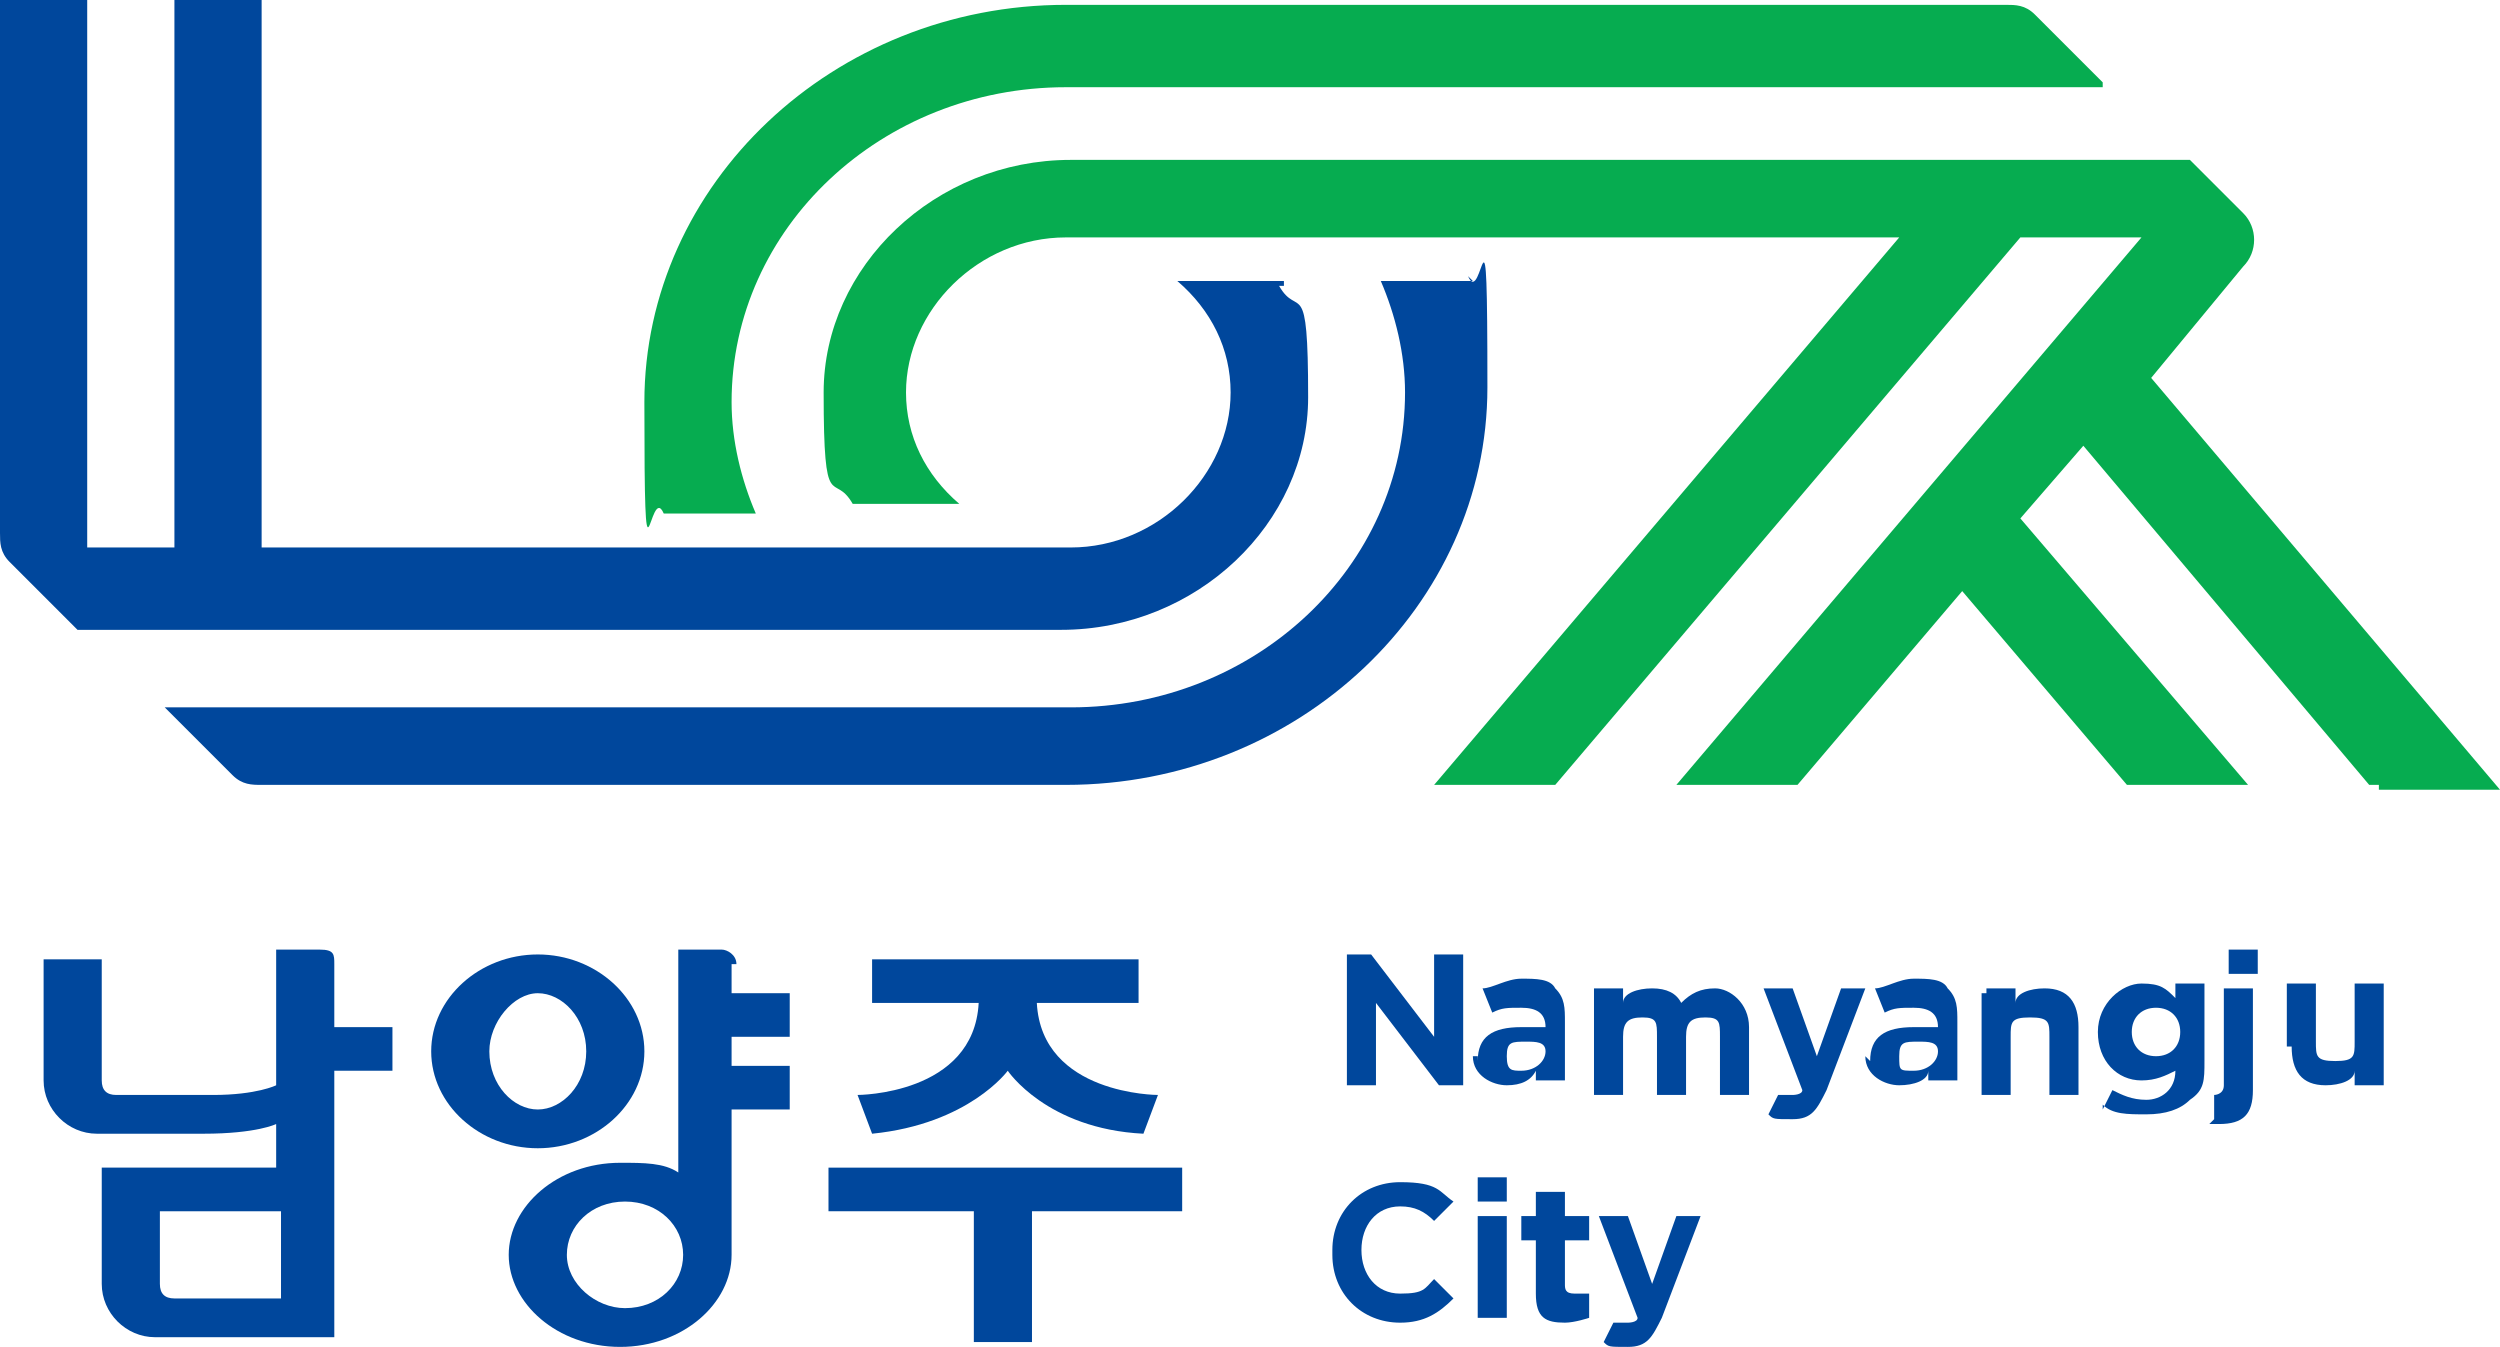
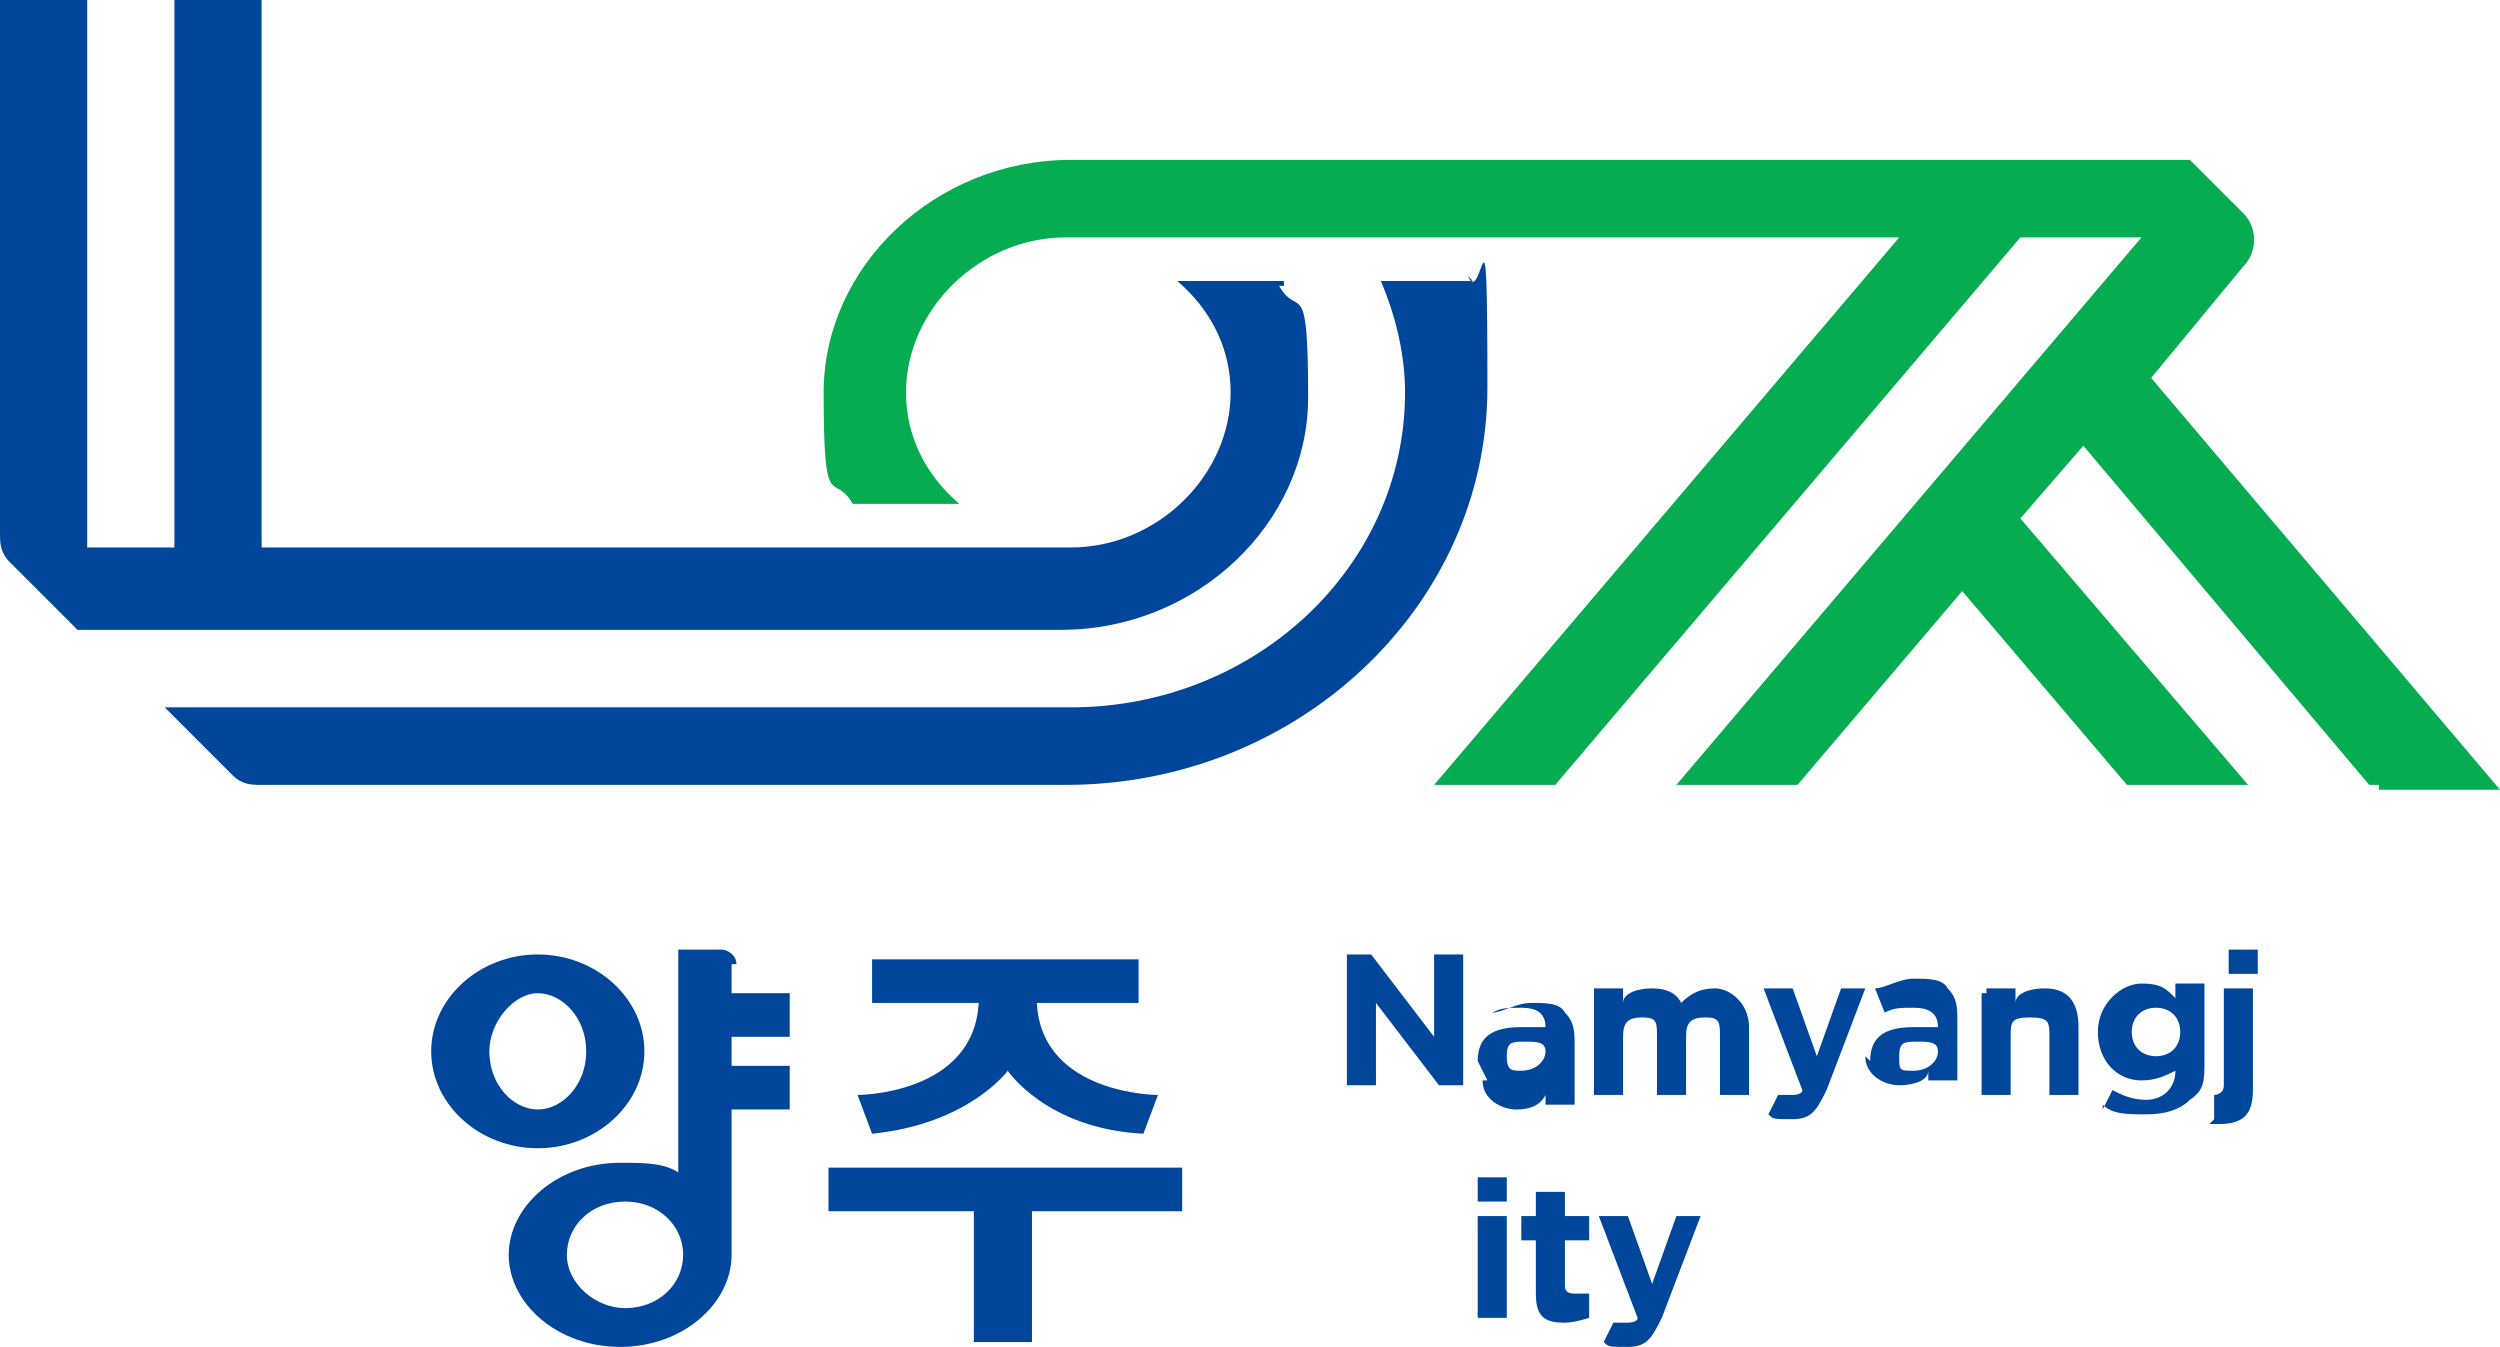
<svg xmlns="http://www.w3.org/2000/svg" id="_레이어_1" version="1.1" viewBox="0 0 51.6 27.8">
  <defs>
    <style>
      .st0 {
        fill: #06ac50;
      }

      .st1 {
        fill: #00479c;
      }
    </style>
  </defs>
-   <path class="st0" d="M43.4,1.7l-1.4-1.4c-.2-.2-.4-.2-.6-.2h-19.4C17.2.1,13.3,3.8,13.3,8.3s.1,1.6.4,2.3h1.9c-.3-.7-.5-1.5-.5-2.3,0-3.6,3.1-6.5,6.9-6.5h21.4Z" />
  <path class="st0" d="M49.1,16.3h2.5l-7.2-8.5,1.9-2.3c.3-.3.3-.8,0-1.1l-1.1-1.1h-23.1c-2.8,0-5.1,2.2-5.1,4.8s.2,1.6.6,2.3h2.2c-.7-.6-1.1-1.4-1.1-2.3,0-1.7,1.5-3.2,3.3-3.2h17.2l-9.6,11.3h2.5l9.6-11.3h2.5l-9.6,11.3h2.5l3.4-4,3.4,4h2.5l-4.7-5.5,1.3-1.5,5.9,7h.2Z" />
  <path class="st1" d="M30.4,5.8h-1.9c.3.7.5,1.5.5,2.3,0,3.6-3.1,6.5-6.9,6.5H3.4l1.4,1.4c.2.2.4.2.6.2h16.6c4.8,0,8.7-3.7,8.7-8.2s-.1-1.6-.4-2.3h0Z" />
  <path class="st1" d="M26.5,5.8h-2.2c.7.6,1.1,1.4,1.1,2.3,0,1.7-1.5,3.2-3.3,3.2H5.4V0h-1.8v11.3h-1.8V0H0v11c0,.2,0,.4.2.6l1.4,1.4h20.3c2.8,0,5.1-2.2,5.1-4.8s-.2-1.6-.6-2.3h.1Z" />
  <path class="st1" d="M27.7,19.7h.6l1.3,1.7v-1.7h.6v2.7h-.5l-1.3-1.7v1.7h-.6v-2.7h-.1Z" />
-   <path class="st1" d="M30.5,21.9c0-.5.3-.7.9-.7s.4,0,.5,0h0c0-.3-.2-.4-.5-.4s-.4,0-.6.1l-.2-.5c.2,0,.5-.2.8-.2s.6,0,.7.2c.2.2.2.4.2.7v1.2h-.6v-.2c-.1.2-.3.3-.6.3s-.7-.2-.7-.6h.1ZM31.9,21.7h0c0-.2-.2-.2-.4-.2-.3,0-.4,0-.4.3s.1.3.3.3c.3,0,.5-.2.5-.4h0Z" />
+   <path class="st1" d="M30.5,21.9c0-.5.3-.7.9-.7s.4,0,.5,0h0c0-.3-.2-.4-.5-.4s-.4,0-.6.1c.2,0,.5-.2.8-.2s.6,0,.7.2c.2.2.2.4.2.7v1.2h-.6v-.2c-.1.2-.3.3-.6.3s-.7-.2-.7-.6h.1ZM31.9,21.7h0c0-.2-.2-.2-.4-.2-.3,0-.4,0-.4.3s.1.3.3.3c.3,0,.5-.2.5-.4h0Z" />
  <path class="st1" d="M32.9,20.4h.6v.3c0-.2.3-.3.6-.3s.5.1.6.3c.2-.2.4-.3.7-.3s.7.3.7.8v1.4h-.6v-1.2c0-.3,0-.4-.3-.4s-.4.1-.4.4v1.2h-.6v-1.2c0-.3,0-.4-.3-.4s-.4.1-.4.4v1.2h-.6v-2.1h0Z" />
  <path class="st1" d="M37.9,20.4h.6l-.8,2.1c-.2.4-.3.6-.7.6s-.4,0-.5-.1l.2-.4h.3c0,0,.2,0,.2-.1l-.8-2.1h.6l.5,1.4.5-1.4h0Z" />
  <path class="st1" d="M38.6,21.9c0-.5.3-.7.9-.7s.4,0,.5,0h0c0-.3-.2-.4-.5-.4s-.4,0-.6.1l-.2-.5c.2,0,.5-.2.8-.2s.6,0,.7.2c.2.2.2.4.2.7v1.2h-.6v-.2c0,.2-.3.3-.6.3s-.7-.2-.7-.6h0ZM40,21.7h0c0-.2-.2-.2-.4-.2-.3,0-.4,0-.4.3s0,.3.3.3c.3,0,.5-.2.5-.4h0Z" />
  <path class="st1" d="M41,20.4h.6v.3c0-.2.3-.3.6-.3.5,0,.7.3.7.8v1.4h-.6v-1.2c0-.3,0-.4-.4-.4s-.4.1-.4.4v1.2h-.6v-2.1h.1Z" />
  <path class="st1" d="M43.4,22.9l.2-.4c.2.1.4.2.7.2s.6-.2.6-.6h0c-.2.1-.4.2-.7.2-.5,0-.9-.4-.9-1s.5-1,.9-1,.5.1.7.3v-.3h.6v1.6c0,.4,0,.6-.3.8-.2.2-.5.3-.9.3s-.7,0-.9-.2h0ZM45,21.3c0-.3-.2-.5-.5-.5s-.5.2-.5.5.2.5.5.5.5-.2.5-.5Z" />
  <path class="st1" d="M45.7,23.1v-.5h0c0,0,.2,0,.2-.2v-2h.6v2.1c0,.5-.2.7-.7.7s-.2,0-.3,0h.1ZM46,19.6h.6v.5h-.6v-.5Z" />
-   <path class="st1" d="M47.2,21.7v-1.4h.6v1.2c0,.3,0,.4.4.4s.4-.1.4-.4v-1.2h.6v2.1h-.6v-.3c0,.2-.3.3-.6.3-.5,0-.7-.3-.7-.8h-.1Z" />
-   <path class="st1" d="M27.5,25.8c0-.8.6-1.4,1.4-1.4s.8.2,1.1.4l-.4.4c-.2-.2-.4-.3-.7-.3-.5,0-.8.4-.8.9s.3.9.8.9.5-.1.7-.3l.4.4c-.3.3-.6.5-1.1.5-.8,0-1.4-.6-1.4-1.4h0Z" />
  <path class="st1" d="M30.5,24.3h.6v.5h-.6v-.5ZM30.5,25.1h.6v2.1h-.6v-2.1Z" />
  <path class="st1" d="M31.7,26.6v-1h-.3v-.5h.3v-.5h.6v.5h.5v.5h-.5v.9c0,.1,0,.2.2.2h.3v.5c0,0-.3.1-.5.1-.4,0-.6-.1-.6-.6h0Z" />
  <path class="st1" d="M34.5,25.1h.6l-.8,2.1c-.2.4-.3.6-.7.6s-.4,0-.5-.1l.2-.4h.3c0,0,.2,0,.2-.1l-.8-2.1h.6l.5,1.4.5-1.4h0Z" />
  <path class="st1" d="M15.2,19.9c0-.2-.2-.3-.3-.3h-.9v4.6c-.3-.2-.7-.2-1.2-.2-1.3,0-2.3.9-2.3,1.9s1,1.9,2.3,1.9,2.3-.9,2.3-1.9v-3h1.2v-.9h-1.2v-.6h1.2v-.9h-1.2v-.6h0ZM12.9,27c-.6,0-1.2-.5-1.2-1.1s.5-1.1,1.2-1.1,1.2.5,1.2,1.1-.5,1.1-1.2,1.1Z" />
  <path class="st1" d="M13.3,21.7c0-1.1-1-2-2.2-2s-2.2.9-2.2,2,1,2,2.2,2,2.2-.9,2.2-2ZM10.1,21.7c0-.6.5-1.2,1-1.2s1,.5,1,1.2-.5,1.2-1,1.2-1-.5-1-1.2Z" />
  <path class="st1" d="M17,25h3.1v2.7h1.2v-2.7h3.1v-.9h-7.3v.9h-.1Z" />
-   <path class="st1" d="M6.9,19.9c0-.2,0-.3-.3-.3h-.9v2.8s-.4.2-1.3.2h-2c-.2,0-.3-.1-.3-.3v-2.5H.9v2.5c0,.6.5,1.1,1.1,1.1h2.2c1.1,0,1.5-.2,1.5-.2v.9h-3.6v2.4c0,.6.5,1.1,1.1,1.1h3.7v-5.5h1.2v-.9h-1.2v-1.3h0ZM5.7,26.8h-2.1c-.2,0-.3-.1-.3-.3v-1.5h2.5v1.8h-.1Z" />
  <path class="st1" d="M21.3,20.7h2.2v-.9h-5.5v.9h2.2c-.1,1.9-2.5,1.9-2.5,1.9l.3.8c2-.2,2.8-1.3,2.8-1.3,0,0,.8,1.2,2.8,1.3l.3-.8s-2.4,0-2.5-1.9h0Z" />
</svg>